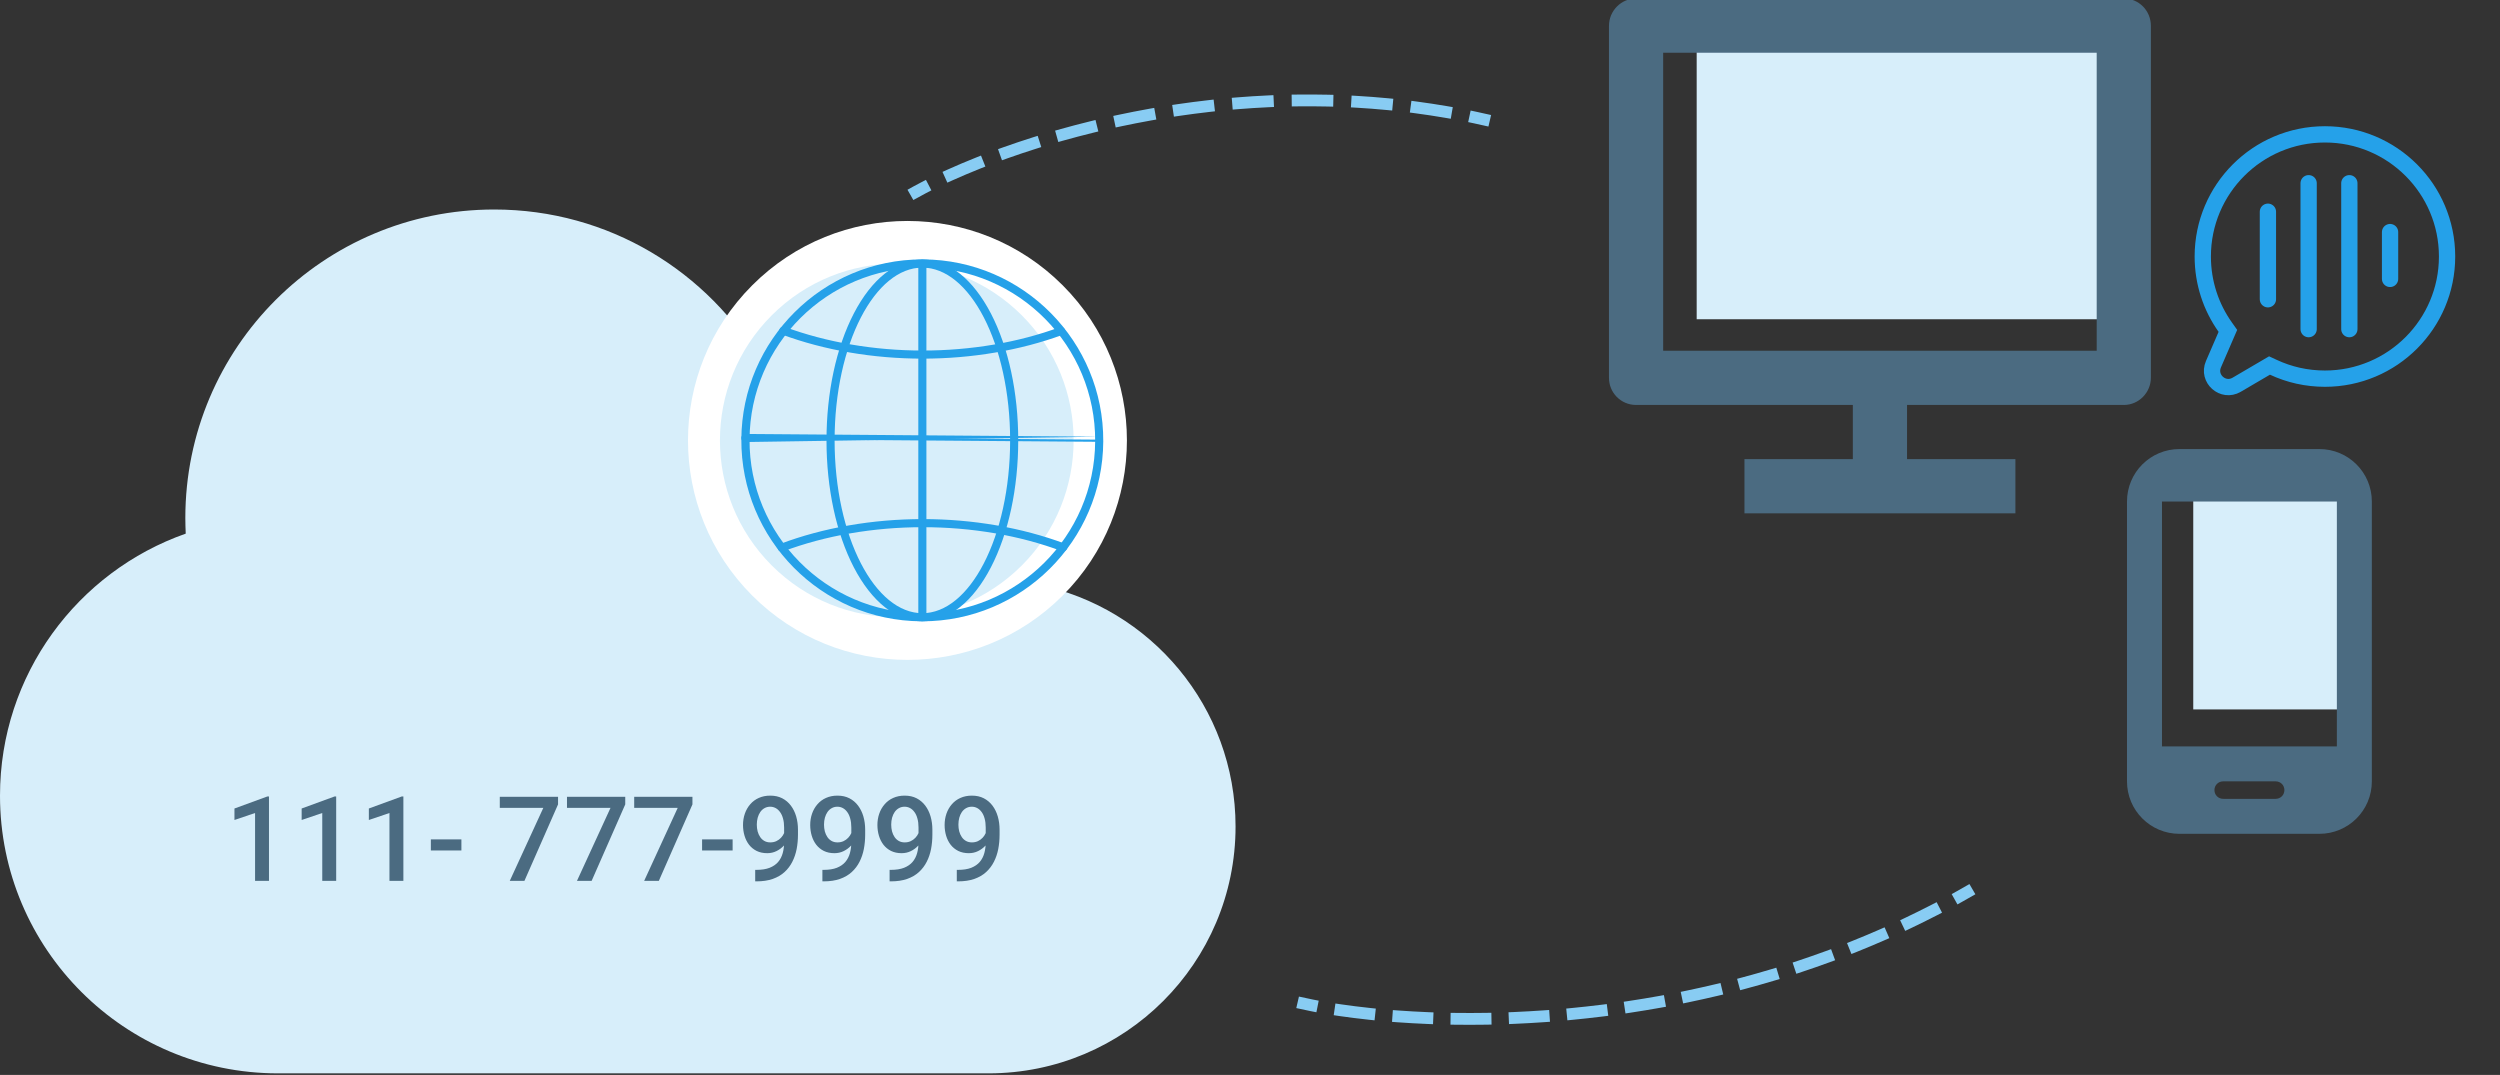
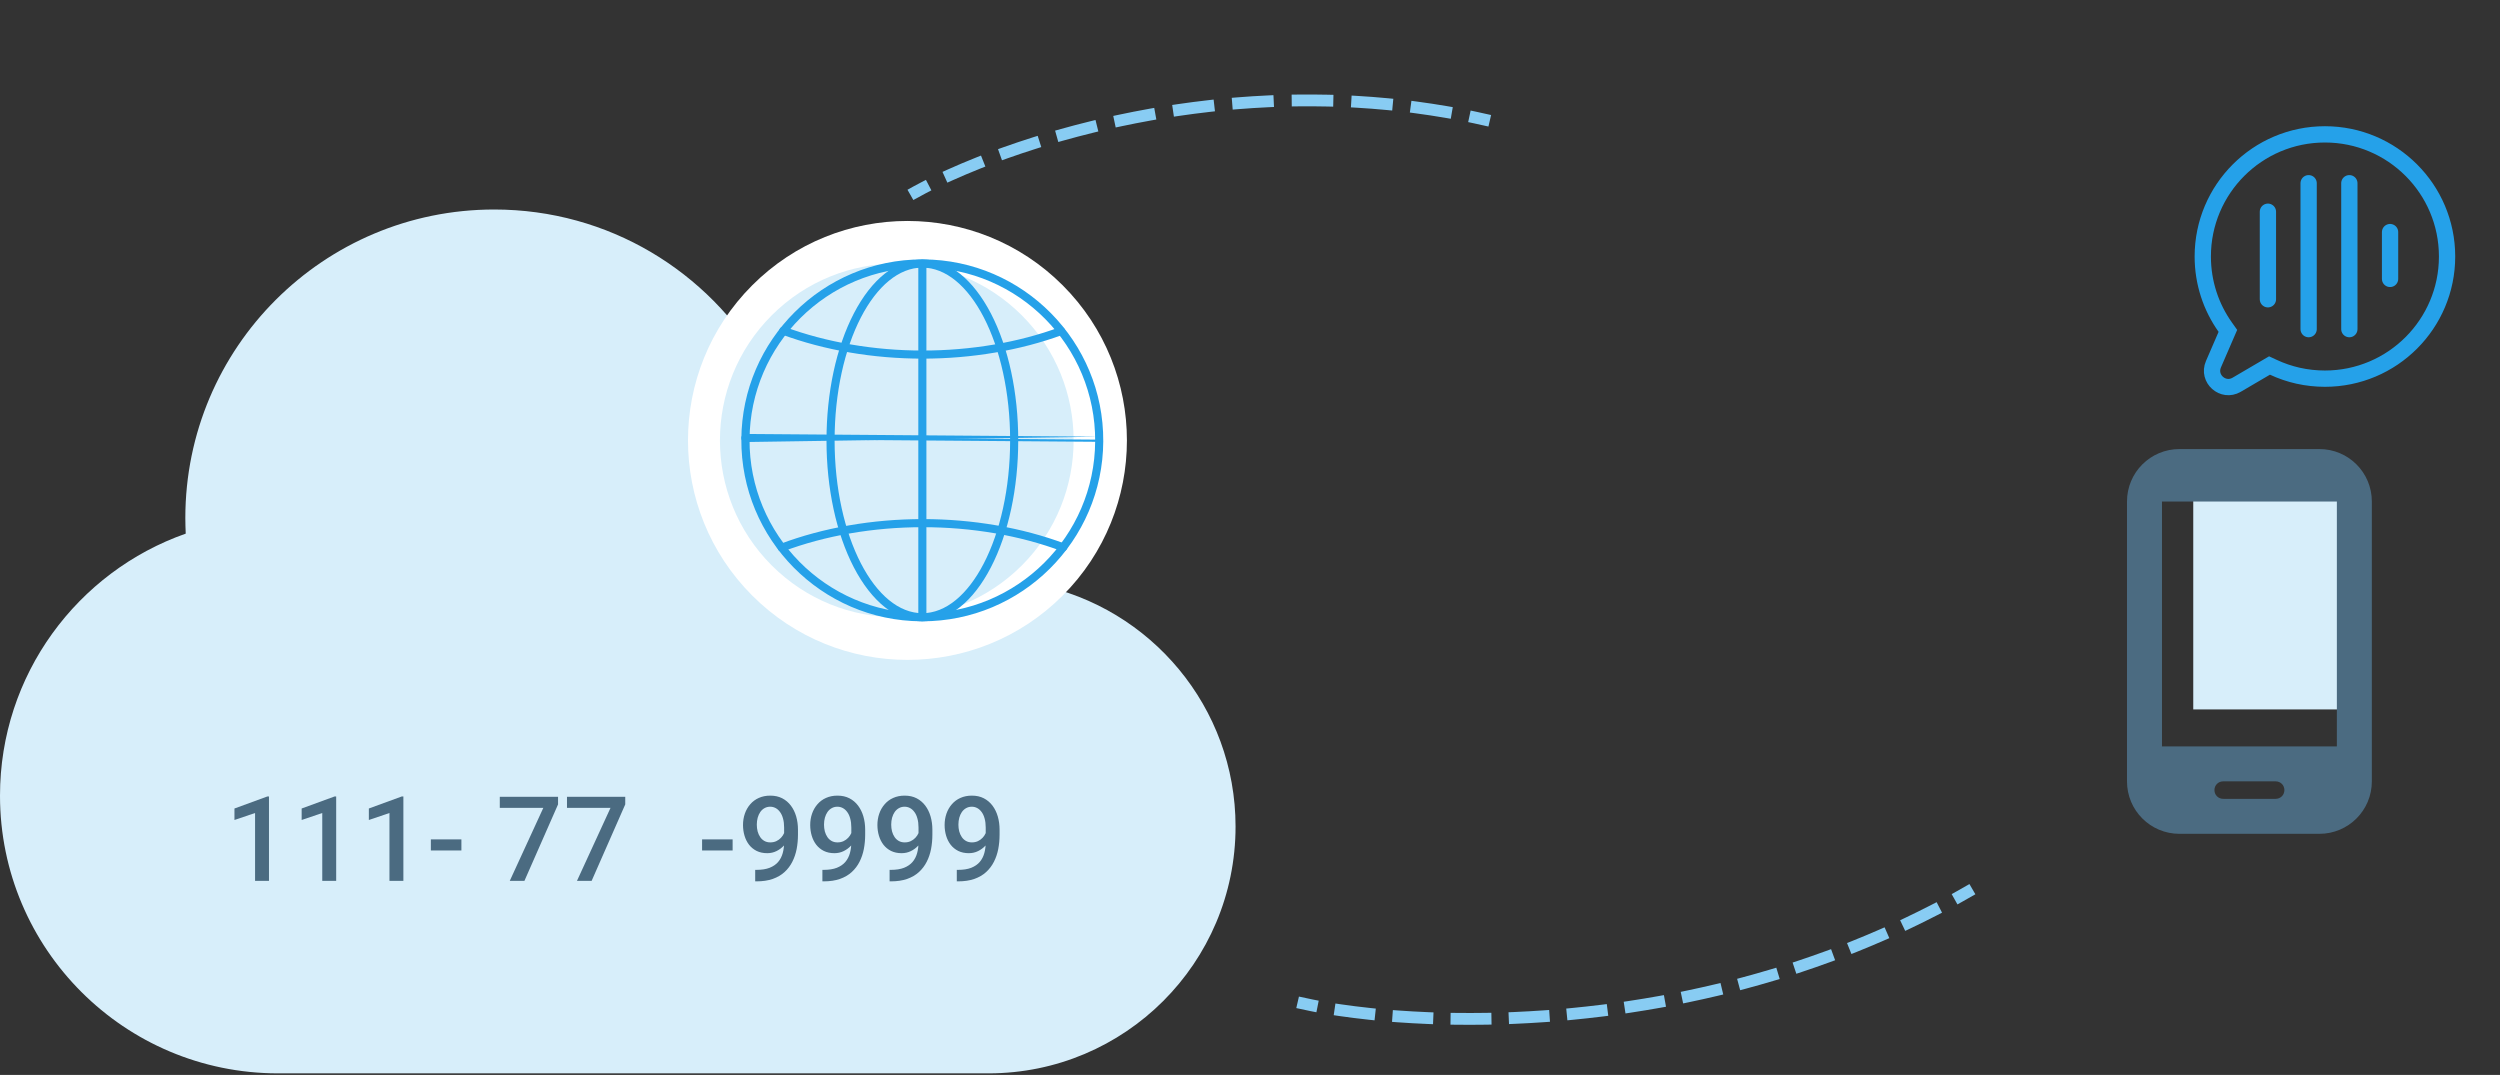
<svg xmlns="http://www.w3.org/2000/svg" width="307" height="132" viewBox="0 0 307 132" fill="none">
  <rect x="0" y="0" width="307" height="132" fill="#333333" stroke="none" />
  <g clip-path="url(#clip0_618_5263)">
    <path d="M208.352 5.809H259.895V39.203H208.352V5.809Z" fill="#D7EEFA" />
    <path d="M204.237 43.074H257.474V6.473H204.237V43.074ZM234.183 49.728V56.383H247.492V63.038H214.219V56.383H227.528V49.728H200.883C200.446 49.726 200.014 49.637 199.611 49.467C199.209 49.297 198.844 49.049 198.537 48.738C198.23 48.427 197.988 48.058 197.824 47.653C197.661 47.248 197.578 46.815 197.582 46.378V3.169C197.582 1.319 199.096 -0.182 200.883 -0.182H260.828C262.651 -0.182 264.129 1.312 264.129 3.169V46.378C264.129 48.228 262.615 49.728 260.828 49.728H234.183V49.728Z" fill="#4B6B81" />
  </g>
  <path d="M269.332 60.982H288.207V87.117H269.332V60.982Z" fill="#D7EEFA" />
  <path d="M284.819 55.145H267.638C264.073 55.145 261.195 58.022 261.195 61.587V95.95C261.195 99.515 264.073 102.393 267.638 102.393H284.819C288.384 102.393 291.262 99.515 291.262 95.95V61.587C291.262 58.022 288.384 55.145 284.819 55.145ZM279.45 98.097H273.007C272.406 98.097 271.933 97.625 271.933 97.023C271.933 96.422 272.406 95.95 273.007 95.95H279.45C280.052 95.95 280.524 96.422 280.524 97.023C280.524 97.625 280.052 98.097 279.45 98.097ZM286.967 91.654H265.491V61.587H286.967V91.654Z" fill="#4B6B81" />
  <g clip-path="url(#clip1_618_5263)">
    <path d="M127.45 71.806C128.422 69.272 128.967 66.501 128.967 63.613C128.967 51.063 118.773 40.881 106.208 40.881C101.538 40.881 97.176 42.302 93.572 44.717C87.005 33.351 74.749 25.727 60.69 25.727C39.733 25.727 22.759 42.681 22.759 63.613C22.759 64.252 22.783 64.891 22.806 65.531C9.53 70.195 0 82.84 0 97.71C0 116.535 15.291 131.808 34.138 131.808H121.381C138.142 131.808 151.726 118.24 151.726 101.499C151.726 86.842 141.295 74.6 127.45 71.806Z" fill="#D7EEFA" />
    <path d="M33.031 97.809V108.167H31.322V99.837L28.791 100.695V99.284L32.825 97.809H33.031Z" fill="#4B6B81" />
    <path d="M41.283 97.809V108.167H39.574V99.837L37.043 100.695V99.284L41.077 97.809H41.283Z" fill="#4B6B81" />
    <path d="M49.535 97.809V108.167H47.826V99.837L45.295 100.695V99.284L49.329 97.809H49.535Z" fill="#4B6B81" />
    <path d="M56.66 103.077V104.438H52.909V103.077H56.66Z" fill="#4B6B81" />
    <path d="M68.528 97.845V98.781L64.401 108.167H62.601L66.72 99.206H61.374V97.845H68.528Z" fill="#4B6B81" />
-     <path d="M76.78 97.845V98.781L72.654 108.167H70.853L74.972 99.206H69.626V97.845H76.78Z" fill="#4B6B81" />
-     <path d="M85.032 97.845V98.781L80.906 108.167H79.105L83.224 99.206H77.879V97.845H85.032Z" fill="#4B6B81" />
+     <path d="M76.78 97.845V98.781L72.654 108.167H70.853L74.972 99.206H69.626V97.845Z" fill="#4B6B81" />
    <path d="M89.966 103.077V104.438H86.216V103.077H89.966Z" fill="#4B6B81" />
    <path d="M92.738 106.82H92.88C93.532 106.82 94.076 106.735 94.51 106.565C94.95 106.39 95.3 106.149 95.56 105.842C95.82 105.535 96.006 105.173 96.12 104.757C96.233 104.341 96.29 103.89 96.29 103.403V101.624C96.29 101.203 96.245 100.834 96.155 100.518C96.07 100.196 95.947 99.929 95.787 99.716C95.63 99.499 95.449 99.336 95.241 99.227C95.037 99.119 94.818 99.064 94.581 99.064C94.321 99.064 94.087 99.123 93.879 99.242C93.676 99.355 93.504 99.513 93.362 99.716C93.225 99.915 93.118 100.149 93.043 100.418C92.972 100.683 92.936 100.967 92.936 101.269C92.936 101.553 92.97 101.827 93.036 102.092C93.107 102.351 93.211 102.583 93.348 102.786C93.485 102.99 93.657 103.15 93.865 103.268C94.073 103.387 94.317 103.446 94.596 103.446C94.86 103.446 95.103 103.396 95.326 103.297C95.548 103.193 95.742 103.053 95.907 102.878C96.072 102.704 96.202 102.507 96.297 102.29C96.391 102.073 96.443 101.85 96.453 101.624L97.105 101.822C97.105 102.181 97.029 102.536 96.878 102.886C96.732 103.231 96.526 103.547 96.261 103.836C96.001 104.119 95.697 104.346 95.347 104.516C95.002 104.686 94.626 104.771 94.22 104.771C93.728 104.771 93.293 104.679 92.915 104.495C92.542 104.306 92.23 104.051 91.979 103.729C91.734 103.408 91.549 103.039 91.427 102.623C91.304 102.207 91.242 101.77 91.242 101.312C91.242 100.815 91.318 100.35 91.469 99.915C91.62 99.48 91.84 99.097 92.128 98.766C92.417 98.431 92.766 98.171 93.178 97.987C93.594 97.798 94.064 97.703 94.588 97.703C95.146 97.703 95.635 97.812 96.056 98.029C96.477 98.247 96.831 98.547 97.119 98.93C97.408 99.312 97.625 99.757 97.772 100.262C97.918 100.768 97.991 101.312 97.991 101.893V102.496C97.991 103.105 97.937 103.694 97.828 104.261C97.72 104.823 97.542 105.346 97.296 105.828C97.055 106.305 96.737 106.726 96.34 107.09C95.947 107.449 95.465 107.73 94.893 107.933C94.326 108.132 93.66 108.231 92.894 108.231H92.738V106.82Z" fill="#4B6B81" />
    <path d="M100.99 106.82H101.132C101.784 106.82 102.328 106.735 102.763 106.565C103.202 106.39 103.552 106.149 103.812 105.842C104.072 105.535 104.258 105.173 104.372 104.757C104.485 104.341 104.542 103.89 104.542 103.403V101.624C104.542 101.203 104.497 100.834 104.407 100.518C104.322 100.196 104.199 99.929 104.039 99.716C103.883 99.499 103.701 99.336 103.493 99.227C103.29 99.119 103.07 99.064 102.833 99.064C102.573 99.064 102.34 99.123 102.132 99.242C101.928 99.355 101.756 99.513 101.614 99.716C101.477 99.915 101.371 100.149 101.295 100.418C101.224 100.683 101.189 100.967 101.189 101.269C101.189 101.553 101.222 101.827 101.288 102.092C101.359 102.351 101.463 102.583 101.6 102.786C101.737 102.99 101.909 103.15 102.117 103.268C102.325 103.387 102.569 103.446 102.848 103.446C103.112 103.446 103.356 103.396 103.578 103.297C103.8 103.193 103.994 103.053 104.159 102.878C104.325 102.704 104.455 102.507 104.549 102.29C104.644 102.073 104.696 101.85 104.705 101.624L105.357 101.822C105.357 102.181 105.282 102.536 105.13 102.886C104.984 103.231 104.778 103.547 104.514 103.836C104.254 104.119 103.949 104.346 103.599 104.516C103.254 104.686 102.878 104.771 102.472 104.771C101.98 104.771 101.546 104.679 101.167 104.495C100.794 104.306 100.482 104.051 100.232 103.729C99.986 103.408 99.802 103.039 99.679 102.623C99.556 102.207 99.494 101.77 99.494 101.312C99.494 100.815 99.57 100.35 99.721 99.915C99.872 99.48 100.092 99.097 100.38 98.766C100.669 98.431 101.019 98.171 101.43 97.987C101.846 97.798 102.316 97.703 102.841 97.703C103.398 97.703 103.887 97.812 104.308 98.029C104.729 98.247 105.083 98.547 105.371 98.93C105.66 99.312 105.877 99.757 106.024 100.262C106.17 100.768 106.243 101.312 106.243 101.893V102.496C106.243 103.105 106.189 103.694 106.08 104.261C105.972 104.823 105.794 105.346 105.549 105.828C105.308 106.305 104.989 106.726 104.592 107.09C104.199 107.449 103.717 107.73 103.145 107.933C102.578 108.132 101.912 108.231 101.146 108.231H100.99V106.82Z" fill="#4B6B81" />
    <path d="M109.242 106.82H109.384C110.036 106.82 110.58 106.735 111.015 106.565C111.454 106.39 111.804 106.149 112.064 105.842C112.324 105.535 112.511 105.173 112.624 104.757C112.737 104.341 112.794 103.89 112.794 103.403V101.624C112.794 101.203 112.749 100.834 112.659 100.518C112.574 100.196 112.451 99.929 112.291 99.716C112.135 99.499 111.953 99.336 111.745 99.227C111.542 99.119 111.322 99.064 111.086 99.064C110.826 99.064 110.592 99.123 110.384 99.242C110.18 99.355 110.008 99.513 109.866 99.716C109.729 99.915 109.623 100.149 109.547 100.418C109.476 100.683 109.441 100.967 109.441 101.269C109.441 101.553 109.474 101.827 109.54 102.092C109.611 102.351 109.715 102.583 109.852 102.786C109.989 102.99 110.162 103.15 110.37 103.268C110.577 103.387 110.821 103.446 111.1 103.446C111.364 103.446 111.608 103.396 111.83 103.297C112.052 103.193 112.246 103.053 112.411 102.878C112.577 102.704 112.707 102.507 112.801 102.29C112.896 102.073 112.948 101.85 112.957 101.624L113.609 101.822C113.609 102.181 113.534 102.536 113.383 102.886C113.236 103.231 113.03 103.547 112.766 103.836C112.506 104.119 112.201 104.346 111.851 104.516C111.506 104.686 111.13 104.771 110.724 104.771C110.232 104.771 109.798 104.679 109.42 104.495C109.046 104.306 108.734 104.051 108.484 103.729C108.238 103.408 108.054 103.039 107.931 102.623C107.808 102.207 107.746 101.77 107.746 101.312C107.746 100.815 107.822 100.35 107.973 99.915C108.125 99.48 108.344 99.097 108.633 98.766C108.921 98.431 109.271 98.171 109.682 97.987C110.098 97.798 110.568 97.703 111.093 97.703C111.65 97.703 112.14 97.812 112.56 98.029C112.981 98.247 113.335 98.547 113.624 98.93C113.912 99.312 114.129 99.757 114.276 100.262C114.422 100.768 114.496 101.312 114.496 101.893V102.496C114.496 103.105 114.441 103.694 114.333 104.261C114.224 104.823 114.047 105.346 113.801 105.828C113.56 106.305 113.241 106.726 112.844 107.09C112.451 107.449 111.969 107.73 111.398 107.933C110.83 108.132 110.164 108.231 109.398 108.231H109.242V106.82Z" fill="#4B6B81" />
    <path d="M117.494 106.82H117.636C118.288 106.82 118.832 106.735 119.267 106.565C119.706 106.39 120.056 106.149 120.316 105.842C120.576 105.535 120.763 105.173 120.876 104.757C120.99 104.341 121.046 103.89 121.046 103.403V101.624C121.046 101.203 121.001 100.834 120.912 100.518C120.826 100.196 120.704 99.929 120.543 99.716C120.387 99.499 120.205 99.336 119.997 99.227C119.794 99.119 119.574 99.064 119.338 99.064C119.078 99.064 118.844 99.123 118.636 99.242C118.433 99.355 118.26 99.513 118.118 99.716C117.981 99.915 117.875 100.149 117.799 100.418C117.728 100.683 117.693 100.967 117.693 101.269C117.693 101.553 117.726 101.827 117.792 102.092C117.863 102.351 117.967 102.583 118.104 102.786C118.241 102.99 118.414 103.15 118.622 103.268C118.83 103.387 119.073 103.446 119.352 103.446C119.617 103.446 119.86 103.396 120.082 103.297C120.304 103.193 120.498 103.053 120.663 102.878C120.829 102.704 120.959 102.507 121.053 102.29C121.148 102.073 121.2 101.85 121.209 101.624L121.862 101.822C121.862 102.181 121.786 102.536 121.635 102.886C121.488 103.231 121.283 103.547 121.018 103.836C120.758 104.119 120.453 104.346 120.103 104.516C119.758 104.686 119.383 104.771 118.976 104.771C118.485 104.771 118.05 104.679 117.672 104.495C117.298 104.306 116.986 104.051 116.736 103.729C116.49 103.408 116.306 103.039 116.183 102.623C116.06 102.207 115.999 101.77 115.999 101.312C115.999 100.815 116.074 100.35 116.225 99.915C116.377 99.48 116.596 99.097 116.885 98.766C117.173 98.431 117.523 98.171 117.934 97.987C118.35 97.798 118.82 97.703 119.345 97.703C119.903 97.703 120.392 97.812 120.812 98.029C121.233 98.247 121.587 98.547 121.876 98.93C122.164 99.312 122.381 99.757 122.528 100.262C122.674 100.768 122.748 101.312 122.748 101.893V102.496C122.748 103.105 122.693 103.694 122.585 104.261C122.476 104.823 122.299 105.346 122.053 105.828C121.812 106.305 121.493 106.726 121.096 107.09C120.704 107.449 120.222 107.73 119.65 107.933C119.082 108.132 118.416 108.231 117.65 108.231H117.494V106.82Z" fill="#4B6B81" />
    <path d="M130.492 73.141C141.016 62.616 141.016 45.552 130.492 35.028C119.967 24.503 102.903 24.503 92.379 35.028C81.854 45.552 81.854 62.616 92.379 73.141C102.903 83.665 119.967 83.665 130.492 73.141Z" fill="white" />
    <path d="M125.481 69.436C133.962 60.955 133.962 47.205 125.481 38.724C117 30.243 103.25 30.243 94.768 38.724C86.287 47.205 86.287 60.955 94.769 69.436C103.25 77.918 117 77.918 125.481 69.436Z" fill="#D7EEFA" />
    <path d="M113.266 75.933C113.225 75.933 113.185 75.933 113.132 75.933C101.078 75.866 91.334 66.001 91.401 53.948C91.468 41.935 101.266 32.217 113.252 32.217C113.293 32.217 113.333 32.217 113.387 32.217C125.44 32.284 135.184 42.149 135.117 54.203C135.05 66.216 125.265 75.933 113.266 75.933ZM113.266 32.499C101.414 32.499 91.75 42.096 91.683 53.961C91.615 65.867 101.239 75.598 113.145 75.665C113.185 75.665 113.225 75.665 113.266 75.665C125.118 75.665 134.782 66.068 134.849 54.203H134.983H134.849C134.916 42.297 125.292 32.566 113.387 32.499C113.346 32.499 113.306 32.499 113.266 32.499Z" fill="#25A1E9" />
    <path fill-rule="evenodd" clip-rule="evenodd" d="M113.385 32.861C125.09 32.928 134.552 42.495 134.486 54.2C134.42 65.866 124.918 75.302 113.265 75.302H113.146C101.441 75.235 91.979 65.668 92.045 53.963C92.111 42.297 101.613 32.861 113.265 32.861H113.385ZM91.037 53.945C91.106 41.732 101.066 31.854 113.252 31.854H113.388C125.642 31.922 135.548 41.951 135.48 54.204C135.412 66.417 125.465 76.296 113.265 76.296H113.132L113.129 76.296C100.875 76.228 90.969 66.199 91.037 53.945Z" fill="#25A1E9" />
    <path d="M113.305 43.679C107.265 43.679 101.332 42.659 96.138 40.74C96.071 40.713 96.03 40.633 96.057 40.566C96.084 40.498 96.165 40.458 96.232 40.485C101.399 42.391 107.292 43.411 113.305 43.411C119.264 43.411 125.13 42.418 130.257 40.525C130.324 40.498 130.405 40.539 130.432 40.606C130.459 40.673 130.418 40.753 130.351 40.78C125.197 42.673 119.291 43.679 113.305 43.679Z" fill="#25A1E9" />
    <path fill-rule="evenodd" clip-rule="evenodd" d="M130.129 40.185C130.404 40.079 130.679 40.242 130.77 40.47C130.88 40.746 130.716 41.024 130.487 41.116L130.482 41.118L130.477 41.12C125.279 43.028 119.331 44.041 113.306 44.041C107.226 44.041 101.251 43.015 96.013 41.079L96.004 41.076L96.004 41.076C95.775 40.984 95.61 40.706 95.721 40.429C95.812 40.202 96.087 40.038 96.361 40.144C101.485 42.034 107.333 43.047 113.306 43.047C119.225 43.047 125.047 42.06 130.129 40.185Z" fill="#25A1E9" />
    <path d="M95.99 67.382C95.937 67.382 95.883 67.356 95.87 67.302C95.843 67.235 95.883 67.154 95.95 67.127C101.185 65.154 107.198 64.107 113.319 64.107C119.399 64.107 125.385 65.141 130.607 67.087C130.674 67.114 130.714 67.195 130.687 67.262C130.66 67.329 130.58 67.369 130.513 67.342C125.318 65.396 119.386 64.376 113.319 64.376C107.238 64.376 101.266 65.409 96.044 67.369C96.017 67.382 96.004 67.382 95.99 67.382Z" fill="#25A1E9" />
    <path fill-rule="evenodd" clip-rule="evenodd" d="M96.186 67.704C96.156 67.717 96.122 67.729 96.084 67.736C96.04 67.745 96.002 67.745 95.993 67.745C95.992 67.745 95.992 67.745 95.991 67.745C95.848 67.745 95.602 67.671 95.525 67.413C95.432 67.144 95.594 66.879 95.816 66.79L95.823 66.787L95.823 66.787C101.102 64.798 107.159 63.744 113.319 63.744C119.439 63.744 125.469 64.784 130.734 66.747L130.742 66.75L130.742 66.75C130.971 66.841 131.136 67.12 131.025 67.396C130.934 67.624 130.658 67.788 130.383 67.681C125.234 65.752 119.346 64.739 113.319 64.739C107.284 64.739 101.36 65.764 96.186 67.704Z" fill="#25A1E9" />
    <path d="M113.264 75.934C110.204 75.934 107.332 73.652 105.171 69.504C103.037 65.384 101.855 59.907 101.855 54.082C101.855 48.257 103.037 42.78 105.171 38.66C107.318 34.512 110.204 32.23 113.264 32.23C116.325 32.23 119.197 34.512 121.358 38.66C123.492 42.78 124.673 48.257 124.673 54.082C124.673 59.907 123.492 65.384 121.358 69.504C119.211 73.652 116.325 75.934 113.264 75.934ZM113.264 32.499C107.117 32.499 102.124 42.176 102.124 54.082C102.124 65.988 107.117 75.665 113.264 75.665C119.412 75.665 124.405 65.988 124.405 54.082C124.405 42.176 119.412 32.499 113.264 32.499Z" fill="#25A1E9" />
    <path fill-rule="evenodd" clip-rule="evenodd" d="M104.85 38.493C107.024 34.293 110.007 31.867 113.266 31.867C116.525 31.867 119.494 34.294 121.682 38.492L121.682 38.492C123.849 42.676 125.038 48.213 125.038 54.082C125.038 59.951 123.849 65.487 121.682 69.671C119.508 73.87 116.525 76.296 113.266 76.296C110.007 76.296 107.038 73.87 104.851 69.672L104.85 69.671C102.683 65.487 101.494 59.951 101.494 54.082C101.494 48.213 102.683 42.676 104.85 38.493ZM105.713 38.992C103.728 42.838 102.489 48.175 102.489 54.082C102.489 59.989 103.728 65.325 105.713 69.171C107.708 73.037 110.398 75.302 113.266 75.302C116.134 75.302 118.824 73.037 120.819 69.171C122.804 65.325 124.044 59.989 124.044 54.082C124.044 48.175 122.804 42.838 120.819 38.992C118.824 35.127 116.134 32.862 113.266 32.862C110.398 32.862 107.708 35.127 105.713 38.992Z" fill="#25A1E9" />
    <path d="M113.265 75.906C113.185 75.906 113.131 75.852 113.131 75.771V32.404C113.131 32.323 113.185 32.27 113.265 32.27C113.346 32.27 113.399 32.323 113.399 32.404V75.771C113.399 75.838 113.346 75.906 113.265 75.906Z" fill="#25A1E9" />
    <path fill-rule="evenodd" clip-rule="evenodd" d="M112.911 32.051C113.012 31.951 113.142 31.908 113.265 31.908C113.388 31.908 113.518 31.951 113.619 32.051C113.719 32.152 113.762 32.283 113.762 32.405V75.773C113.762 76.017 113.569 76.27 113.265 76.27C113.142 76.27 113.012 76.228 112.911 76.127C112.81 76.026 112.768 75.896 112.768 75.773V32.405C112.768 32.283 112.81 32.152 112.911 32.051Z" fill="#25A1E9" />
    <path d="M134.996 54.256L91.535 53.921C91.454 53.921 91.4 53.854 91.4 53.787C91.4 53.706 91.468 53.652 91.535 53.652L134.996 53.988C135.077 53.988 135.13 54.055 135.13 54.122C135.13 54.189 135.063 54.256 134.996 54.256Z" fill="#25A1E9" />
    <path fill-rule="evenodd" clip-rule="evenodd" d="M134.996 53.625L91.537 53.289L91.534 53.289C91.291 53.289 91.037 53.482 91.037 53.786C91.037 54.029 91.229 54.282 91.532 54.283L91.531 54.283L91.534 54.015L91.534 54.015V54.283M91.534 53.92V53.652L91.531 54.015L91.534 54.015L91.534 53.92ZM91.534 54.015L134.993 54.351ZM134.995 54.351C134.994 54.351 134.994 54.351 134.993 54.351Z" fill="#25A1E9" />
  </g>
  <path fill-rule="evenodd" clip-rule="evenodd" d="M162.991 13.08C161.768 13.053 160.556 13.047 159.354 13.062L158.629 13.071L158.611 11.621L159.336 11.612C160.555 11.597 161.784 11.602 163.023 11.63L163.749 11.647L163.716 13.097L162.991 13.08ZM156.447 13.136L155.721 13.17C154.5 13.227 153.292 13.304 152.099 13.4L151.375 13.458L151.259 12.012L151.982 11.954C153.192 11.857 154.416 11.778 155.654 11.721L156.379 11.687L156.447 13.136ZM165.977 11.737L166.702 11.779C167.919 11.85 169.144 11.943 170.377 12.061L171.099 12.129L170.962 13.573L170.239 13.505C169.024 13.389 167.817 13.297 166.617 13.227L165.893 13.185L165.977 11.737ZM149.197 13.669L148.476 13.751C147.257 13.889 146.056 14.046 144.874 14.22L144.155 14.325L143.945 12.89L144.663 12.784C145.861 12.609 147.077 12.45 148.312 12.31L149.033 12.228L149.197 13.669ZM173.322 12.382L174.041 12.478C175.25 12.639 176.465 12.823 177.685 13.032L178.4 13.155L178.154 14.585L177.439 14.462C176.237 14.256 175.041 14.074 173.85 13.916L173.13 13.82L173.322 12.382ZM141.997 14.677L141.282 14.805C140.071 15.022 138.882 15.256 137.718 15.504L137.008 15.654L136.706 14.236L137.416 14.085C138.595 13.834 139.799 13.598 141.026 13.377L141.74 13.249L141.997 14.677ZM180.593 13.575L181.304 13.726C181.904 13.853 182.505 13.986 183.107 14.126L182.779 15.539C182.186 15.402 181.594 15.27 181.003 15.145L180.292 14.995L180.593 13.575ZM134.875 16.143L134.17 16.317C132.968 16.613 131.796 16.922 130.658 17.241L129.959 17.438L129.567 16.041L130.265 15.845C131.418 15.521 132.605 15.208 133.823 14.909L134.527 14.735L134.875 16.143ZM127.868 18.062L127.176 18.281C125.981 18.66 124.83 19.047 123.728 19.439L123.044 19.683L122.557 18.316L123.241 18.073C124.359 17.675 125.526 17.282 126.737 16.898L127.429 16.679L127.868 18.062ZM121.004 20.451L120.33 20.72C119.144 21.193 118.031 21.666 116.997 22.132L116.335 22.43L115.738 21.108L116.4 20.81C117.454 20.335 118.586 19.854 119.792 19.373L120.466 19.104L121.004 20.451ZM114.374 23.375L113.73 23.71C113.167 24.002 112.643 24.288 112.158 24.563L111.439 23.303C111.941 23.018 112.482 22.723 113.06 22.423L113.704 22.088L114.374 23.375Z" fill="#88CCF3" />
  <path fill-rule="evenodd" clip-rule="evenodd" d="M242.575 109.817C242.053 110.12 241.531 110.417 241.007 110.708L240.373 111.062L239.666 109.795L240.3 109.442C240.816 109.154 241.332 108.861 241.847 108.562L242.575 109.817ZM238.483 112.075L237.838 112.407C236.766 112.96 235.692 113.491 234.616 114.003L233.96 114.314L233.336 113.004L233.992 112.693C235.054 112.188 236.114 111.663 237.172 111.118L237.818 110.786L238.483 112.075ZM232.01 115.204L231.345 115.494C230.24 115.977 229.134 116.44 228.029 116.883L227.355 117.152L226.815 115.806L227.488 115.536C228.58 115.099 229.672 114.642 230.763 114.165L231.428 113.875L232.01 115.204ZM225.354 117.918L224.672 118.167C223.539 118.581 222.408 118.975 221.278 119.35L220.589 119.578L220.132 118.202L220.821 117.973C221.937 117.603 223.054 117.214 224.173 116.805L224.855 116.556L225.354 117.918ZM218.548 120.222L217.852 120.43C216.696 120.776 215.543 121.102 214.394 121.41L213.693 121.598L213.317 120.197L214.018 120.009C215.153 119.705 216.293 119.382 217.436 119.04L218.131 118.832L218.548 120.222ZM211.614 122.123L210.908 122.291C209.731 122.57 208.561 122.83 207.399 123.072L206.688 123.22L206.392 121.8L207.102 121.652C208.252 121.413 209.409 121.156 210.572 120.88L211.278 120.712L211.614 122.123ZM204.585 123.627L203.87 123.756C202.68 123.969 201.498 124.164 200.327 124.341L199.609 124.45L199.392 123.016L200.109 122.907C201.268 122.732 202.436 122.539 203.614 122.328L204.328 122.2L204.585 123.627ZM160.943 124.167C160.325 124.045 159.738 123.92 159.184 123.792L159.51 122.379C160.048 122.503 160.62 122.625 161.224 122.744L161.936 122.884L161.655 124.307L160.943 124.167ZM163.99 123.231L164.708 123.336C165.812 123.497 166.987 123.646 168.227 123.777L168.949 123.854L168.795 125.297L168.073 125.22C166.815 125.086 165.622 124.935 164.498 124.772L163.78 124.667L163.99 123.231ZM197.493 124.741L196.772 124.831C195.567 124.98 194.374 125.111 193.196 125.225L192.474 125.295L192.334 123.851L193.057 123.781C194.221 123.669 195.401 123.539 196.594 123.391L197.314 123.302L197.493 124.741ZM190.338 125.473L189.614 125.523C188.401 125.608 187.206 125.675 186.032 125.725L185.307 125.756L185.244 124.307L185.97 124.276C187.131 124.226 188.313 124.16 189.513 124.076L190.237 124.026L190.338 125.473ZM171.044 124.04L171.768 124.092C172.907 124.174 174.089 124.241 175.309 124.292L176.035 124.322L175.975 125.771L175.25 125.741C174.014 125.69 172.818 125.622 171.664 125.539L170.94 125.486L171.044 124.04ZM183.162 125.819L182.436 125.831C181.211 125.85 180.013 125.851 178.843 125.837L178.117 125.828L178.135 124.377L178.861 124.386C180.017 124.401 181.202 124.399 182.414 124.38L183.14 124.369L183.162 125.819Z" fill="#88CCF3" />
  <path d="M288.5 22.5L288.5 40.417" stroke="#25A1E9" stroke-width="2" stroke-linecap="round" stroke-linejoin="round" />
  <path d="M283.5 22.5L283.5 40.417" stroke="#25A1E9" stroke-width="2" stroke-linecap="round" stroke-linejoin="round" />
  <path d="M293.5 28.5L293.5 34.25" stroke="#25A1E9" stroke-width="2" stroke-linecap="round" stroke-linejoin="round" />
  <path d="M278.5 26L278.5 36.75" stroke="#25A1E9" stroke-width="2" stroke-linecap="round" stroke-linejoin="round" />
  <path d="M278.244 45.148L278.697 44.883L279.172 45.104C281.094 46 283.237 46.5 285.5 46.5C293.784 46.5 300.5 39.784 300.5 31.5C300.5 23.216 293.784 16.5 285.5 16.5C277.216 16.5 270.5 23.216 270.5 31.5C270.5 34.732 271.521 37.723 273.259 40.171L273.585 40.63L273.361 41.147L271.81 44.73C271.042 46.505 272.989 48.228 274.657 47.25L278.244 45.148Z" stroke="#25A1E9" stroke-width="2" />
  <defs>
    <clipPath id="clip0_618_5263">
-       <rect width="79.856" height="69.627" fill="white" transform="translate(190.928)" />
-     </clipPath>
+       </clipPath>
    <clipPath id="clip1_618_5263">
      <rect width="151.726" height="113.869" fill="white" transform="translate(0 18.131)" />
    </clipPath>
  </defs>
</svg>